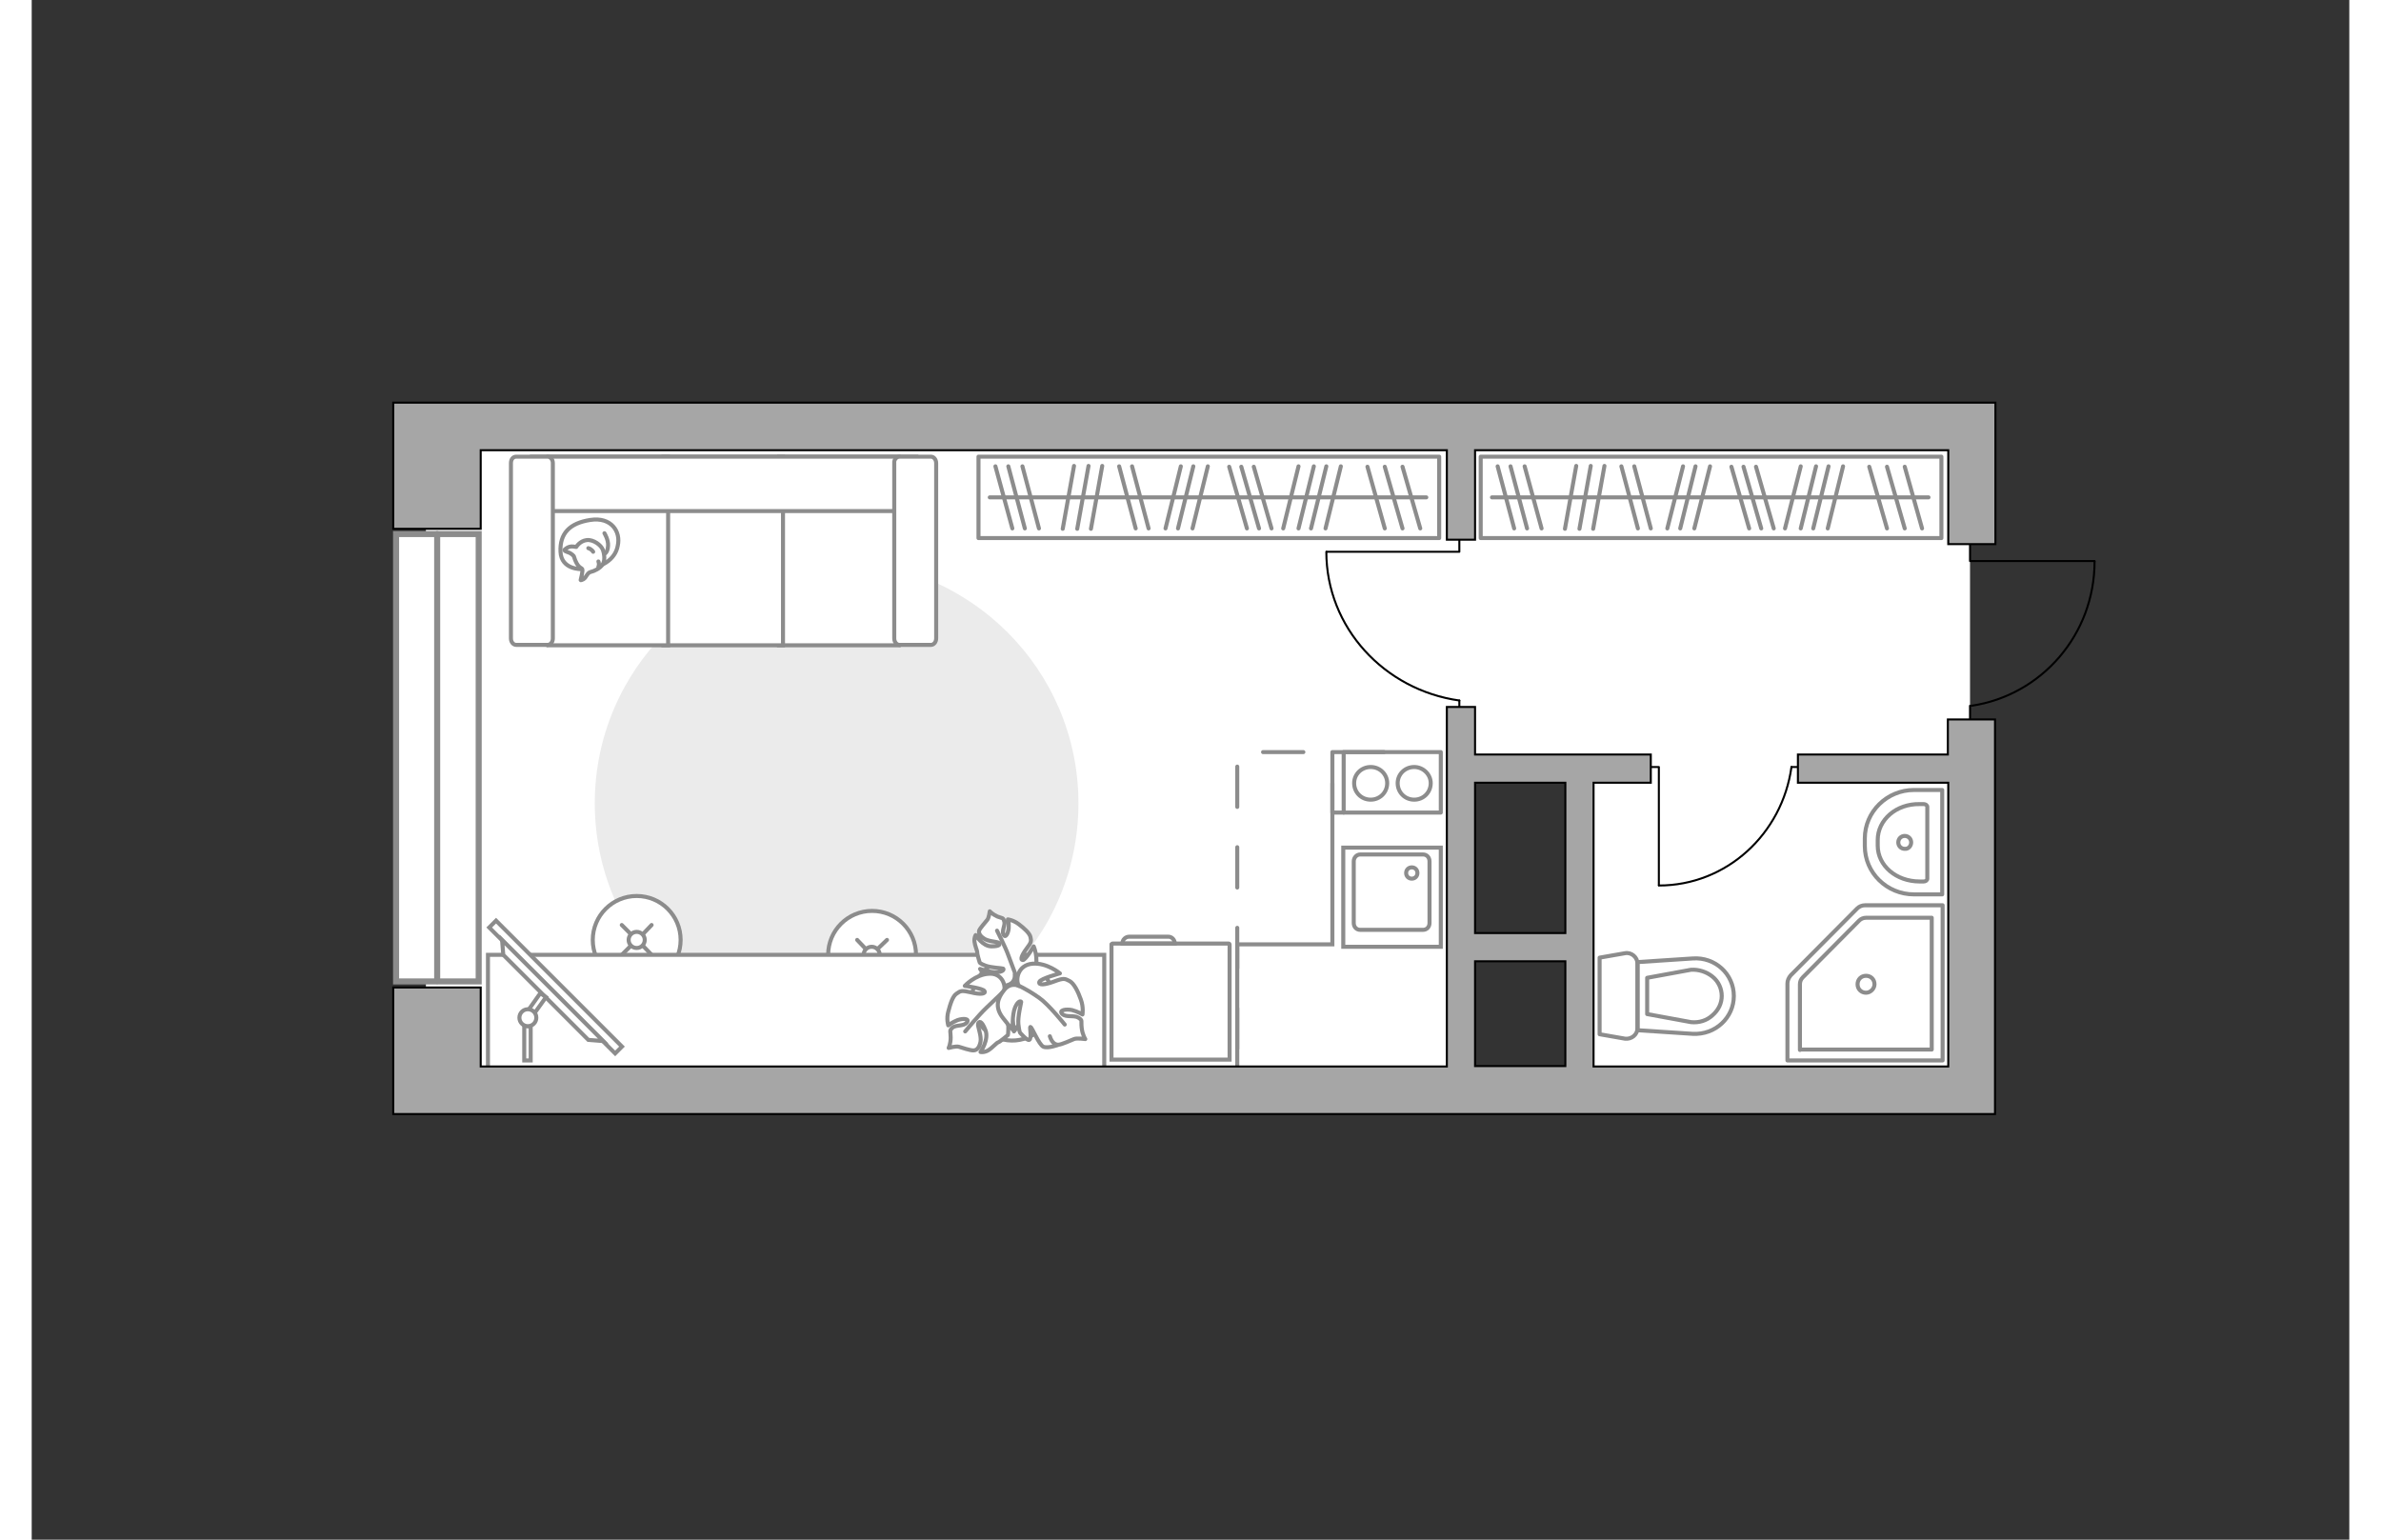
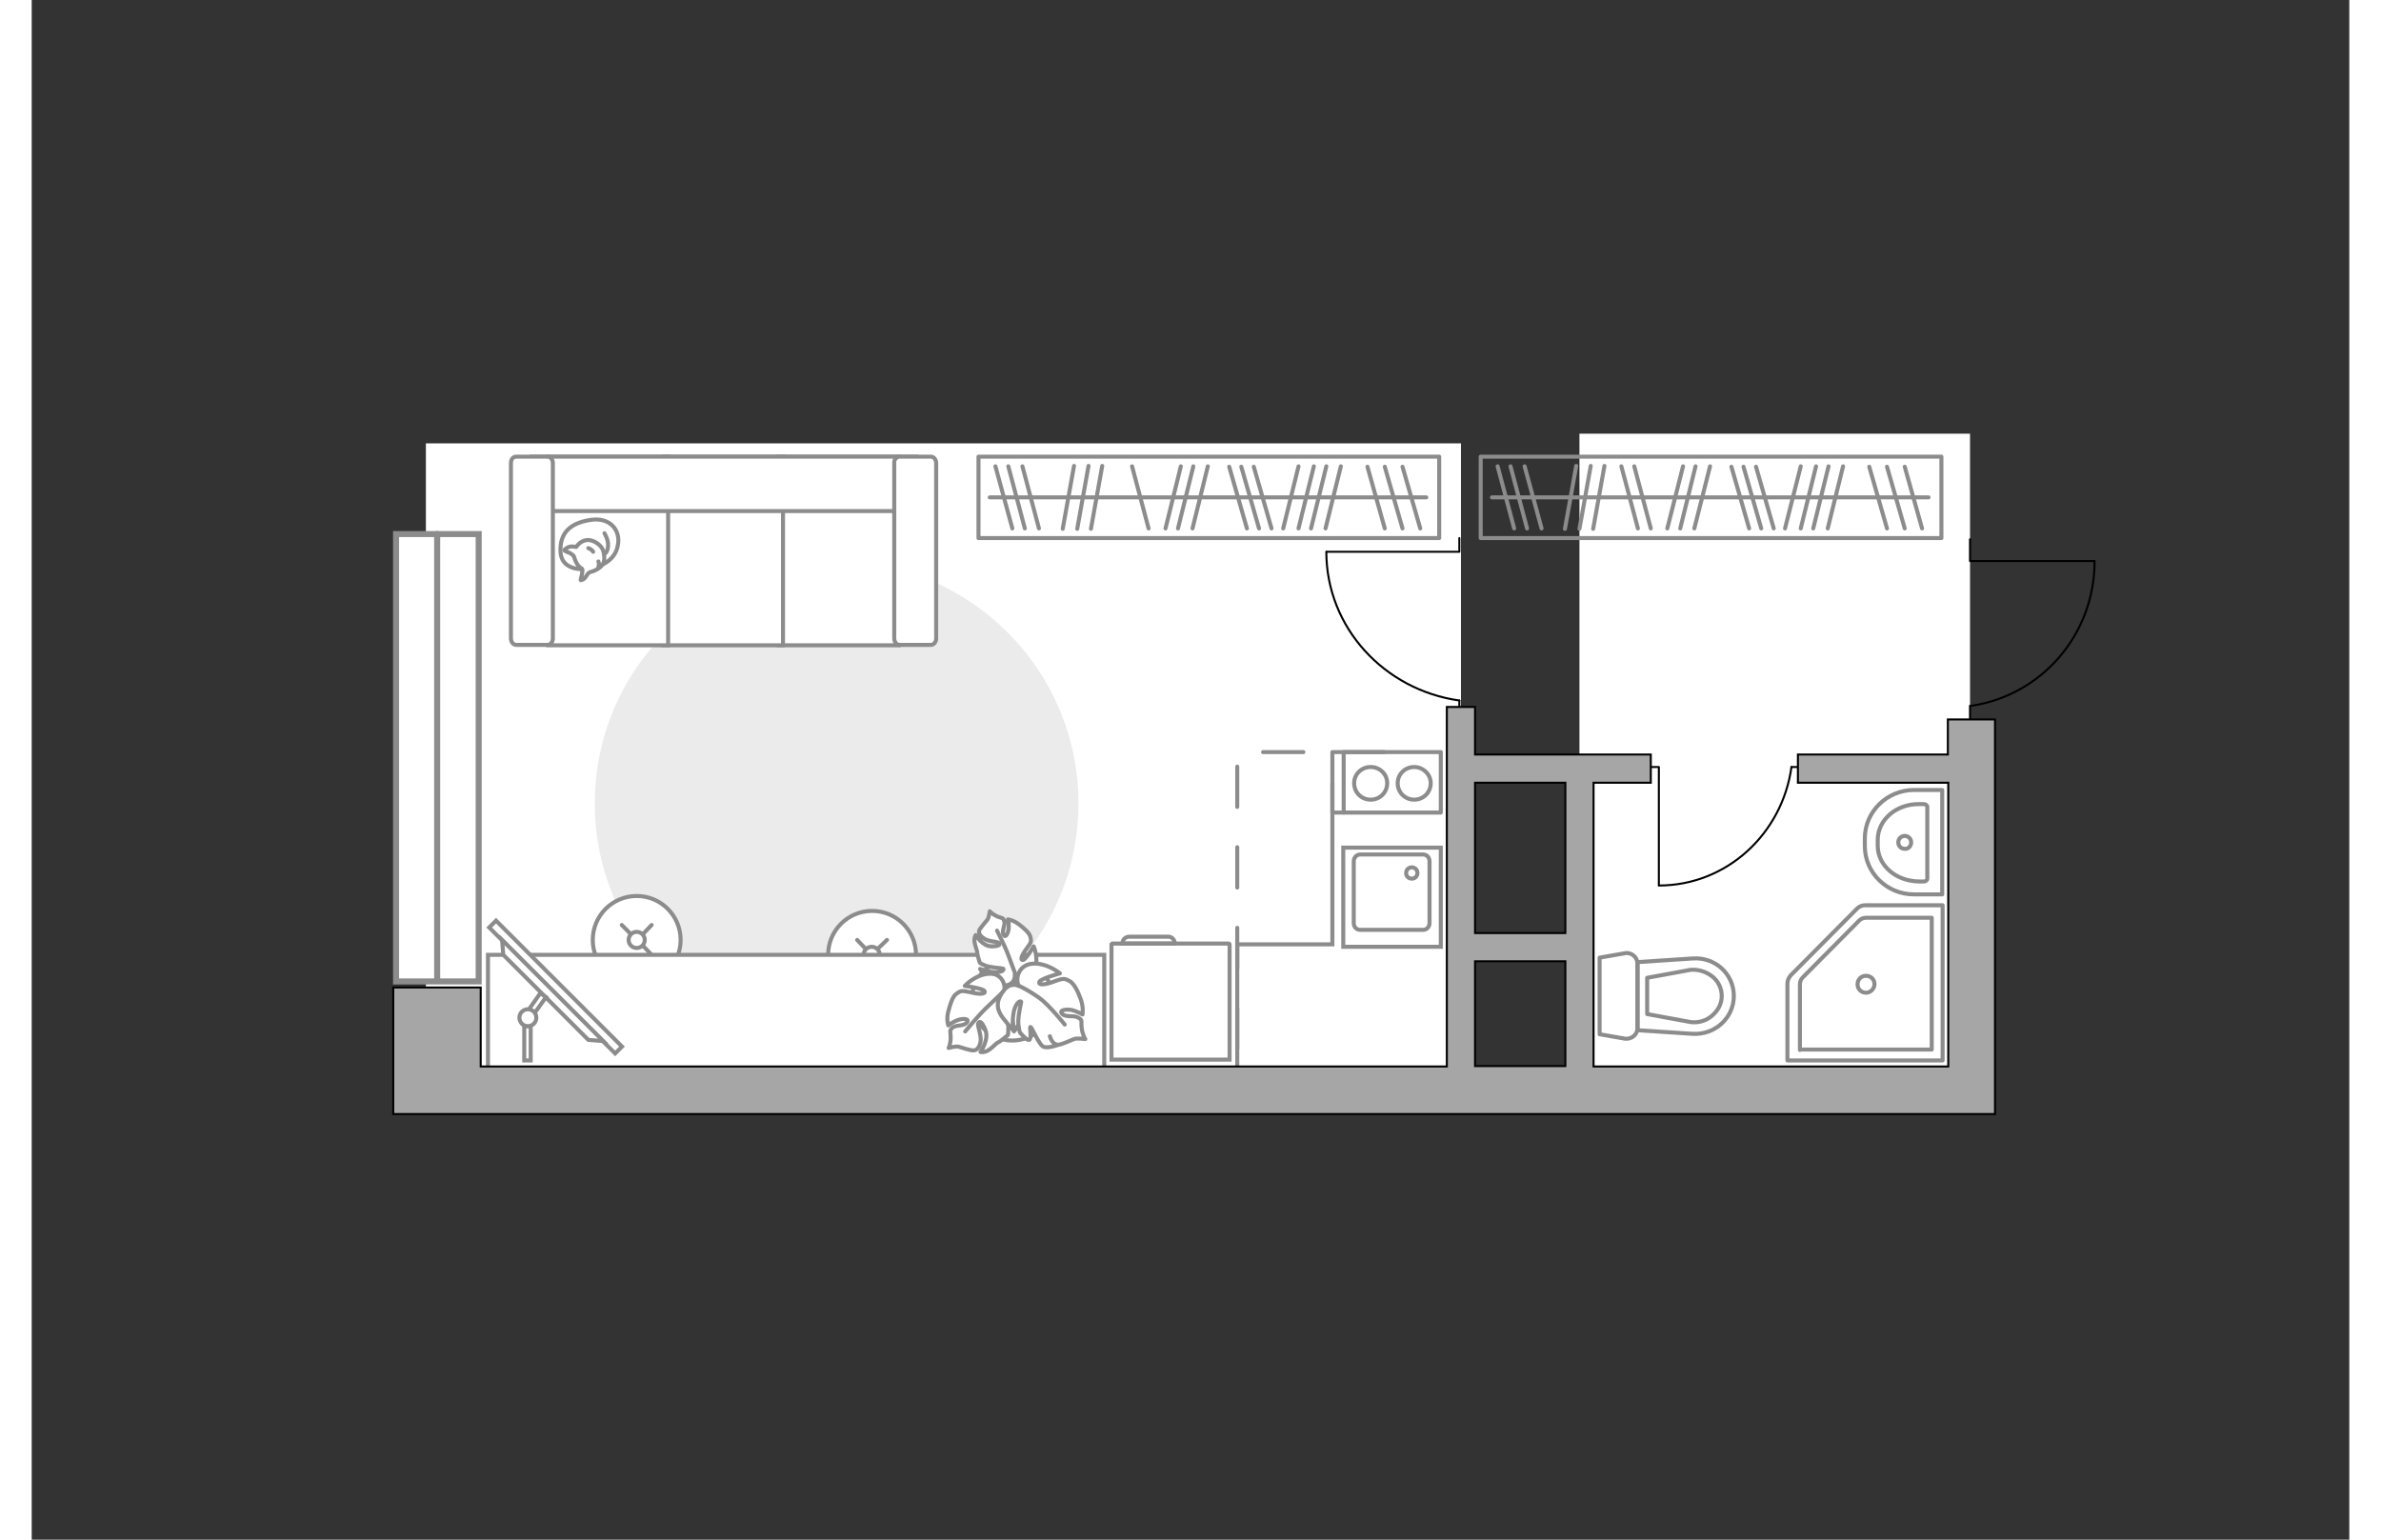
<svg xmlns="http://www.w3.org/2000/svg" version="1.1" id="Слой_1" x="0px" y="0px" viewBox="0 0 575 382" style="enable-background:new 0 0 575 382;" xml:space="preserve" width="883" height="571">
  <rect x="0" y="0" width="575" height="382" fill="#333333" stroke="none" />
  <style type="text/css">
	.st0{fill:#FFFFFF;}
	.st1{fill:#EBEBEB;}
	.st2{fill:none;stroke:#8C8C8C;stroke-miterlimit:10;}
	.st3{fill:none;stroke:#8C8C8C;stroke-linecap:round;stroke-linejoin:round;stroke-miterlimit:10;}
	.st4{fill:none;stroke:#000000;stroke-width:0.5;stroke-linecap:round;stroke-linejoin:round;stroke-miterlimit:10;}
	.st5{fill:#FFFFFF;stroke:#8C8C8C;stroke-linecap:round;stroke-miterlimit:10;}
	.st6{fill:none;stroke:#8C8C8C;stroke-linecap:round;stroke-miterlimit:10;}
	.st7{fill:#FFFFFF;stroke:#8C8C8C;stroke-linecap:round;stroke-miterlimit:10;}
	.st8{fill:#FFFFFF;stroke:#8C8C8C;stroke-miterlimit:10;}
	.st9{fill:#FFFFFF;stroke:#8C8C8C;stroke-linecap:round;stroke-linejoin:round;stroke-miterlimit:10;}
	.st10{fill:#FFFFFF;stroke:#8C8C8C;stroke-width:1;stroke-miterlimit:10;}
	.st11{fill:#FFFFFF;stroke:#8C8C8C;stroke-width:1.5;stroke-linecap:round;stroke-miterlimit:10;}
	.st12{fill:none;stroke:#8C8C8C;stroke-width:1.5;stroke-linecap:round;stroke-miterlimit:10;}
	.st13{fill:none;stroke:#8C8C8C;stroke-linecap:round;stroke-linejoin:round;stroke-miterlimit:10;stroke-dasharray:10,10;}
	.st14{fill:#A6A6A6;stroke:#000000;stroke-width:0.5;stroke-miterlimit:10;}
</style>
  <g id="bg_1_">
    <rect x="384" y="107.6" class="st0" width="96.9" height="163.8" />
    <rect x="97.8" y="110" class="st0" width="256.8" height="163" />
-     <rect x="336.9" y="105.7" class="st0" width="56.3" height="85.1" />
  </g>
  <g id="furniture_1_">
    <path id="Vector_1_" class="st1" d="M199.7,259.3c-33.1,0-60-26.9-60-60s26.9-60,60-60s60,26.9,60,60   C259.7,232.5,232.8,259.3,199.7,259.3z" />
    <g>
      <path id="Vector_8_2_" class="st2" d="M268.2,234.1H297c0.1,0,0.2,0.1,0.2,0.2v28.6h-29.3v-28.6C268,234.2,268,234.1,268.2,234.1z    " />
      <path id="Vector_9_2_" class="st2" d="M283.6,234.1h-13c0-1,0.8-1.7,1.7-1.7h9.5C282.8,232.3,283.6,233.1,283.6,234.1z" />
    </g>
    <g>
      <rect x="359.5" y="113.3" class="st3" width="114.3" height="20.2" />
      <line class="st3" x1="380.4" y1="131.2" x2="383.2" y2="115.6" />
      <line class="st3" x1="384" y1="131.2" x2="386.8" y2="115.6" />
      <line class="st3" x1="426.1" y1="131.1" x2="421.7" y2="115.8" />
      <line class="st3" x1="429.1" y1="131.1" x2="424.7" y2="115.8" />
      <line class="st3" x1="432.2" y1="131.1" x2="427.8" y2="115.8" />
      <line class="st3" x1="460.3" y1="131.1" x2="455.9" y2="115.8" />
      <line class="st3" x1="464.7" y1="131.1" x2="460.3" y2="115.8" />
      <line class="st3" x1="469" y1="131.1" x2="464.7" y2="115.8" />
      <line class="st3" x1="387.4" y1="131.2" x2="390.2" y2="115.6" />
      <line class="st3" x1="398.5" y1="131.1" x2="394.4" y2="115.7" />
      <line class="st3" x1="401.7" y1="131.1" x2="397.6" y2="115.7" />
      <line class="st3" x1="367.8" y1="131.1" x2="363.7" y2="115.7" />
      <line class="st3" x1="371" y1="131.1" x2="366.9" y2="115.7" />
      <line class="st3" x1="374.6" y1="131.1" x2="370.4" y2="115.7" />
      <line class="st3" x1="405.8" y1="131.1" x2="409.7" y2="115.7" />
      <line class="st3" x1="412.5" y1="131.1" x2="416.4" y2="115.7" />
      <line class="st3" x1="435" y1="131.1" x2="438.9" y2="115.7" />
      <line class="st3" x1="409" y1="131.1" x2="412.8" y2="115.7" />
      <line class="st3" x1="438.9" y1="131.1" x2="442.7" y2="115.7" />
      <line class="st3" x1="445.6" y1="131.1" x2="449.4" y2="115.7" />
      <line class="st3" x1="442" y1="131.1" x2="445.8" y2="115.7" />
      <line class="st3" x1="362.3" y1="123.4" x2="470.6" y2="123.4" />
    </g>
    <g>
      <rect x="234.9" y="113.3" class="st3" width="114.3" height="20.2" />
      <line class="st3" x1="255.8" y1="131.2" x2="258.6" y2="115.6" />
      <line class="st3" x1="259.4" y1="131.2" x2="262.2" y2="115.6" />
      <line class="st3" x1="301.5" y1="131.1" x2="297.1" y2="115.8" />
      <line class="st3" x1="304.5" y1="131.1" x2="300.1" y2="115.8" />
      <line class="st3" x1="307.6" y1="131.1" x2="303.2" y2="115.8" />
      <line class="st3" x1="335.7" y1="131.1" x2="331.4" y2="115.8" />
      <line class="st3" x1="340.1" y1="131.1" x2="335.7" y2="115.8" />
      <line class="st3" x1="344.5" y1="131.1" x2="340.1" y2="115.8" />
      <line class="st3" x1="262.8" y1="131.2" x2="265.6" y2="115.6" />
-       <line class="st3" x1="273.9" y1="131.1" x2="269.8" y2="115.7" />
      <line class="st3" x1="277.1" y1="131.1" x2="273" y2="115.7" />
      <line class="st3" x1="243.3" y1="131.1" x2="239.1" y2="115.7" />
      <line class="st3" x1="246.4" y1="131.1" x2="242.3" y2="115.7" />
      <line class="st3" x1="249.9" y1="131.1" x2="245.8" y2="115.7" />
      <line class="st3" x1="281.3" y1="131.1" x2="285.1" y2="115.7" />
      <line class="st3" x1="288" y1="131.1" x2="291.8" y2="115.7" />
      <line class="st3" x1="310.5" y1="131.1" x2="314.3" y2="115.7" />
      <line class="st3" x1="284.4" y1="131.1" x2="288.2" y2="115.7" />
      <line class="st3" x1="314.3" y1="131.1" x2="318.1" y2="115.7" />
      <line class="st3" x1="321" y1="131.1" x2="324.8" y2="115.7" />
      <line class="st3" x1="317.4" y1="131.1" x2="321.2" y2="115.7" />
      <line class="st3" x1="237.7" y1="123.4" x2="346" y2="123.4" />
    </g>
    <g id="Group_31_4_">
      <path id="Vector_149_4_" class="st4" d="M403.7,219.6v-29.3h-3" />
      <path id="Vector_150_4_" class="st4" d="M439.7,190.3h-3.1" />
      <path id="Vector_151_4_" class="st4" d="M436.6,190.3c-2.3,16.6-16.1,29.4-32.9,29.4" />
    </g>
    <g id="Group_31_3_">
      <path id="Vector_149_3_" class="st4" d="M321.3,136.9h32.9v-3.4" />
      <path id="Vector_150_3_" class="st4" d="M354.2,177.3v-3.5" />
      <path id="Vector_151_3_" class="st4" d="M354.2,173.8c-18.6-2.6-33-18.1-33-36.9" />
    </g>
    <g>
      <ellipse class="st5" cx="208.5" cy="236.9" rx="10.9" ry="10.9" />
      <line class="st6" x1="204.8" y1="233.2" x2="206.9" y2="235.4" />
      <circle class="st7" cx="208.4" cy="236.9" r="2" />
      <line class="st6" x1="209.9" y1="238.4" x2="212.2" y2="240.6" />
      <line class="st6" x1="204.8" y1="240.6" x2="206.9" y2="238.4" />
      <line class="st6" x1="209.9" y1="235.4" x2="212.2" y2="233.2" />
    </g>
    <g>
      <ellipse class="st5" cx="150.1" cy="233.2" rx="10.9" ry="10.9" />
      <line class="st6" x1="146.4" y1="229.5" x2="148.6" y2="231.7" />
      <circle class="st7" cx="150.1" cy="233.2" r="2" />
      <line class="st6" x1="151.7" y1="234.7" x2="153.8" y2="236.9" />
-       <line class="st6" x1="146.4" y1="236.9" x2="148.6" y2="234.7" />
      <line class="st6" x1="151.7" y1="231.7" x2="153.8" y2="229.5" />
    </g>
    <polyline class="st2" points="322.7,194.3 322.7,234.3 299.1,234.3 299.1,268.1  " />
    <rect x="113.2" y="236.9" class="st8" width="152.9" height="29.6" />
    <g>
      <path id="Vector_54_2_" class="st8" d="M215.1,113.3h-29.7v46.8h29.7V113.3z" />
      <path id="Vector_55_2_" class="st8" d="M186.4,113.3h-29.7v46.8h29.7V113.3z" />
      <path id="Vector_56_2_" class="st8" d="M157.9,113.3h-29.7v46.8h29.7V113.3z" />
      <path id="Vector_57_2_" class="st8" d="M216.6,126.8l2.8-13.5h-95.3v13.5H216.6z" />
      <path id="Vector_58_2_" class="st8" d="M214,114.9v43.5c0,0.9,0.6,1.6,1.3,1.6h7.8c0.7,0,1.3-0.7,1.3-1.6v-43.5    c0-0.9-0.6-1.6-1.3-1.6h-7.8C214.6,113.3,213.9,114,214,114.9z" />
      <path id="Vector_59_2_" class="st8" d="M118.9,114.9v43.5c0,0.9,0.6,1.6,1.3,1.6h7.8c0.7,0,1.3-0.7,1.3-1.6v-43.5    c0-0.9-0.6-1.6-1.3-1.6h-7.8C119.4,113.3,118.9,114,118.9,114.9z" />
      <g>
        <path class="st9" d="M136.4,141.2c0,0-5,0.2-5.2-4.3s2.2-7.1,7.4-7.9s7.6,2.9,6.8,6.4C144.8,138.8,141.4,141.1,136.4,141.2z" />
        <path class="st9" d="M134.5,138c0,0-0.5-0.7-1.5-1s-0.8-0.6-0.8-0.6s0.9-1,2.2-0.8c0.7,0.1,0.7,0.1,0.7,0.1s0.9-1.5,2.6-1.7     c1.7-0.2,3.6,1.3,4,2.4c0.4,1.1,0.6,2.8-0.1,3.7c-0.6,0.9-2,1.6-2.9,1.8s-1.1,1.4-1.8,1.8c-0.8,0.4-0.7,0.2-0.7,0.2     s0.6-2.3,0.4-2.7C136.4,140.8,135.4,141,134.5,138z" />
        <path class="st9" d="M139.3,136.9c0,0-0.3-0.6-1.2-0.9" />
        <path class="st9" d="M140.6,139.3c0,0,0.3,0.7,0,1.3" />
        <path class="st3" d="M142.1,137.4c0,0,0.8-0.2,0.9-2c0.1-1.5-0.9-3.1-0.9-3.1" />
      </g>
    </g>
    <g>
      <rect x="128.8" y="222.8" transform="matrix(0.707 -0.707 0.707 0.707 -135.075 163.656)" class="st10" width="2.4" height="44.2" />
      <polygon class="st8" points="117,236.9 138.1,258 141.8,258.3 116.7,233.2   " />
      <g>
        <path class="st8" d="M123.1,254.6c-0.3,0-0.6-0.1-0.9-0.2v8.7h1.6v-8.6C123.6,254.5,123.3,254.6,123.1,254.6z" />
        <path class="st8" d="M123.3,250.5c0.6,0.1,1.1,0.4,1.5,0.8l2.8-3.9l-1.4-1L123.3,250.5z" />
      </g>
      <circle class="st8" cx="123.1" cy="252.5" r="2.1" />
    </g>
    <g>
      <path id="Vector_60_2_" class="st8" d="M241.5,238.2c-5.5,1-9.1,6.2-8.1,11.7s6.3,9.1,11.7,8.1c5.5-1,9.1-6.2,8.1-11.7    C252.3,240.8,247,237.2,241.5,238.2z" />
      <path class="st9" d="M243.9,241.8c0,0,0.3,1.8-1.5,2.5s-3.8,0.9-5.4-1.4c-1.6-2.3-1.7-2.5-1.7-2.5s2.8,1,4.4,0.8s1.5-0.8,1.3-0.9    s-3-0.2-4.3-0.7c-1.4-0.5-1.5-0.8-1.5-0.8s-0.7-2.2-0.6-2.5c0-0.4-0.6-1.7-0.7-2.7c-0.1-1,0.3-1.6,0.3-1.6s1.7,2.8,3.9,2.8    c2.3,0,2.2-0.6,1.8-0.9s-2.7-0.3-3.7-1.1c-1.1-0.7-1.3-1.5-1.1-2s1.6-2.1,2-2.6s0.6-2.1,0.6-2.1s0.6,0.7,1.9,1.3    c1.3,0.5,1.4,0.2,1.7,1.2s-0.7,2.3-0.2,3.3s1.2-0.4,1.3-1.6s-0.2-2.2-0.2-2.2s1.4,0.2,2.7,1.2s2.7,2.2,2.9,3.2s0.3,1.2-1,2.9    c-1.2,1.6-1.6,2.8-0.9,2.8s2.7-3.4,2.7-3.4s1.3,3,0.3,5.7C247.8,243.1,244.9,242.8,243.9,241.8z" />
      <path class="st3" d="M239.5,230.9c0,0,2.1,4.1,2.8,6.1c0.5,1.3,1.4,3.8,1.8,4.8c0.5,1.5,0.6,3.1,0.3,4.6" />
      <path class="st9" d="M241.2,246.1c0,0,1.8-1.1,3.4,0.5s2.7,3.6,1,6.4s-1.9,2.9-1.9,2.9s-0.2-3.5-1.1-5.1c-0.9-1.6-1.5-1.2-1.5-1    s1.2,3.3,1.2,5s-0.1,2-0.1,2s-2,1.7-2.4,1.8s-1.5,1.4-2.5,2s-1.9,0.4-1.9,0.4s2.2-3.1,1.2-5.5c-1-2.5-1.6-2.1-1.8-1.5    c-0.2,0.5,0.9,3,0.6,4.5s-1,2.1-1.7,2.1c-0.7,0.1-3-0.7-3.7-0.9c-0.7-0.2-2.5,0.3-2.5,0.3s0.5-1,0.5-2.6c0-1.6-0.4-1.6,0.4-2.4    c0.9-0.8,2.8-0.3,3.6-1.3s-0.9-1.1-2.3-0.6c-1.3,0.5-2.3,1.3-2.3,1.3s-0.5-1.6,0-3.4c0.5-1.9,1.1-3.9,2.1-4.5    c1-0.7,1.2-0.8,3.5-0.3c2.3,0.6,3.8,0.4,3.4-0.3c-0.3-0.7-4.9-1.3-4.9-1.3s2.6-2.8,5.9-3C240.8,241.3,241.8,244.6,241.2,246.1z" />
      <path class="st3" d="M231.6,255.9c0,0,3.4-4.1,5.2-5.8c1.2-1.1,3.4-3.3,4.3-4.1c1.3-1.3,3-2.1,4.8-2.5" />
      <g>
        <path class="st9" d="M252.6,257.1c0.5,1.6,1.3,2.1,2.1,2.1c0.8,0,3.1-1.1,3.9-1.4c0.7-0.3,2.8,0,2.8,0s-0.7-1-0.9-2.8     c-0.2-1.8,0.3-1.8-0.8-2.5s-3,0-4-0.9c-1-1,0.9-1.3,2.4-1c1.5,0.4,2.6,1.1,2.6,1.1s0.3-1.8-0.4-3.7c-0.7-2-1.7-4-2.8-4.6     c-1.2-0.6-1.4-0.8-3.8,0.1c-2.4,0.9-4,1-3.7,0.1c0.3-0.8,5.1-2.1,5.1-2.1s-3.2-2.7-6.8-2.4c-3.6,0.3-4.3,3.9-3.4,5.5     c0,0-2-1-3.6,1s-2.5,4.2-0.3,7s2.4,2.9,2.4,2.9s-0.2-3.8,0.6-5.6c0.8-1.8,1.5-1.5,1.5-1.3s-0.9,3.7-0.7,5.5     c0.2,1.8,0.4,2.1,0.4,2.1s1.8,2.1,2.3,1.8c0.7-0.4,0-3.3,0.3-3.2c0.4,0.1,2.1,4.4,3.2,4.9c1.2,0.5,3.8-0.5,3.8-0.5" />
        <path class="st3" d="M256.3,254.2c0,0-4-5-6.3-6.6c-1.4-1-3.6-2.4-5.3-3.1" />
      </g>
    </g>
  </g>
  <g id="windows_1_">
    <g>
      <rect x="90.4" y="132.5" class="st11" width="20.5" height="111" />
      <line class="st12" x1="100.6" y1="132.5" x2="100.6" y2="243.4" />
    </g>
  </g>
  <g id="plan">
    <g id="Group_26_2_">
      <path id="Vector_130_2_" class="st3" d="M398.4,255.1v-16c0-1.6-1.5-2.9-3.1-2.6l-6.3,1.1v19l6.3,1.1    C396.9,257.9,398.4,256.7,398.4,255.1z" />
      <path id="Vector_131_2_" class="st3" d="M422.3,247.1c0-5.4-4.6-9.7-10.2-9.3l-13.7,0.9v16.9l13.7,0.9    C417.7,256.8,422.3,252.5,422.3,247.1z" />
      <path id="Vector_132_2_" class="st3" d="M400.8,242.6l10.9-2c1.9-0.1,3.8,0.5,5.3,1.7s2.3,3,2.3,4.8s-0.8,3.5-2.3,4.8    c-1.4,1.3-3.3,1.9-5.3,1.7l-10.9-2V242.6z" />
    </g>
    <g>
      <path id="Vector_133_2_" class="st3" d="M458,208.4v1.4c0,5,4.6,8.9,10.4,8.9h1c0.5,0,0.9-0.3,0.9-0.7v-17.8    c0-0.4-0.4-0.7-0.9-0.7h-1C462.6,199.4,458,203.4,458,208.4z" />
      <path id="Vector_134_2_" class="st3" d="M454.8,208v1.9c0,6.7,5.5,12,12.2,12h7V196h-7C460.3,196,454.8,201.4,454.8,208z" />
      <path class="st3" d="M466.3,209c0-0.9-0.7-1.6-1.6-1.6s-1.6,0.7-1.6,1.6c0,0.9,0.7,1.6,1.6,1.6C465.6,210.7,466.3,209.9,466.3,209    z" />
    </g>
    <g>
      <g id="Group_27_1_">
        <path id="Vector_140_1_" class="st8" d="M349.6,234.9h-24.2v-24.6h24.2V234.9z" />
      </g>
      <path id="Vector_141_1_" class="st8" d="M329.6,212h15.6c0.9,0,1.6,0.7,1.6,1.7V229c0,1-0.7,1.7-1.6,1.7h-15.6    c-0.9,0-1.6-0.7-1.6-1.7v-15.3C328,212.8,328.7,212,329.6,212z" />
      <path id="Vector_139_1_" class="st8" d="M342.4,218c0.8,0,1.4-0.6,1.4-1.4c0-0.8-0.6-1.4-1.4-1.4s-1.4,0.6-1.4,1.4    S341.6,218,342.4,218z" />
    </g>
    <g>
      <polyline class="st4" points="511.8,139.2 480.9,139.2 480.9,133.8   " />
      <line class="st4" x1="480.9" y1="180" x2="480.9" y2="175.1" />
      <path class="st4" d="M481.3,175.1c17.3-2.6,30.5-17.6,30.5-35.8" />
    </g>
    <polyline class="st13" points="335.5,186.6 299.1,186.6 299.1,271.6  " />
    <g>
-       <polygon class="st14" points="482.4,99.9 475.5,99.9 111.4,99.9 103.4,99.9 89.7,99.9 89.7,131.2 111.4,131.2 111.4,111.7     351.1,111.7 351.1,133.9 358.1,133.9 358.1,111.7 475.5,111.7 475.5,135 487.2,135 487.2,99.9   " />
      <path class="st14" d="M475.4,187.2h-37.2v7h37.3v70.4h-88v-70.4h14.2v-7h-43.6v-11.8h-7v89.2H111.4V245H89.7v31.4h13.6h8.1h375.7    v-4.9v-6.8v-86.2h-11.7V187.2L475.4,187.2z M380.5,194.2v37.3h-22.4v-37.3H380.5z M358.1,238.5h22.4v26h-22.4V238.5z" />
    </g>
    <g>
      <path class="st3" d="M435.6,263.1V244c0-0.7,0.3-1.4,0.8-2l16.5-16.6c0.5-0.5,1.2-0.8,2-0.8h19.2v38.5H435.6L435.6,263.1z" />
      <path class="st3" d="M438.7,260.5v-16.3c0-0.6,0.2-1.2,0.7-1.7l14-14.1c0.4-0.4,1-0.7,1.7-0.7h16.3v32.7h-32.7V260.5z" />
      <path class="st3" d="M455.1,246.3c-1.2,0-2.1-0.9-2.1-2.1c0-1.2,0.9-2.1,2.1-2.1s2.1,0.9,2.1,2.1    C457.2,245.3,456.2,246.3,455.1,246.3z" />
    </g>
    <g>
      <rect x="322.7" y="186.6" class="st3" width="26.9" height="15" />
      <g>
        <g>
          <path class="st3" d="M338.9,194.3c0-2.2,1.8-4,4.1-4c2.2,0,4.1,1.8,4.1,4c0,2.3-1.8,4.1-4.1,4.1S338.9,196.6,338.9,194.3z" />
          <path class="st3" d="M328.1,194.3c0-2.2,1.8-4,4.1-4c2.3,0,4.1,1.8,4.1,4c0,2.3-1.8,4.1-4.1,4.1      C329.9,198.4,328.1,196.6,328.1,194.3z" />
        </g>
      </g>
      <line class="st3" x1="325.5" y1="201.6" x2="325.5" y2="186.9" />
    </g>
  </g>
  <g id="points">
    <path id="r_00000159460450247526195190000004581972858989415095_" class="st3" d="M211.8,186.6" />
    <path id="k_00000147200364946741553420000003602754153467355784_" class="st3" d="M309.9,210.7" />
    <path id="s_00000043452707845120045210000007268918312916359855_" class="st3" d="M426.9,222.6" />
    <path id="h_00000053515182544796624550000011899229686676332427_" class="st3" d="M421.7,160.1" />
  </g>
</svg>